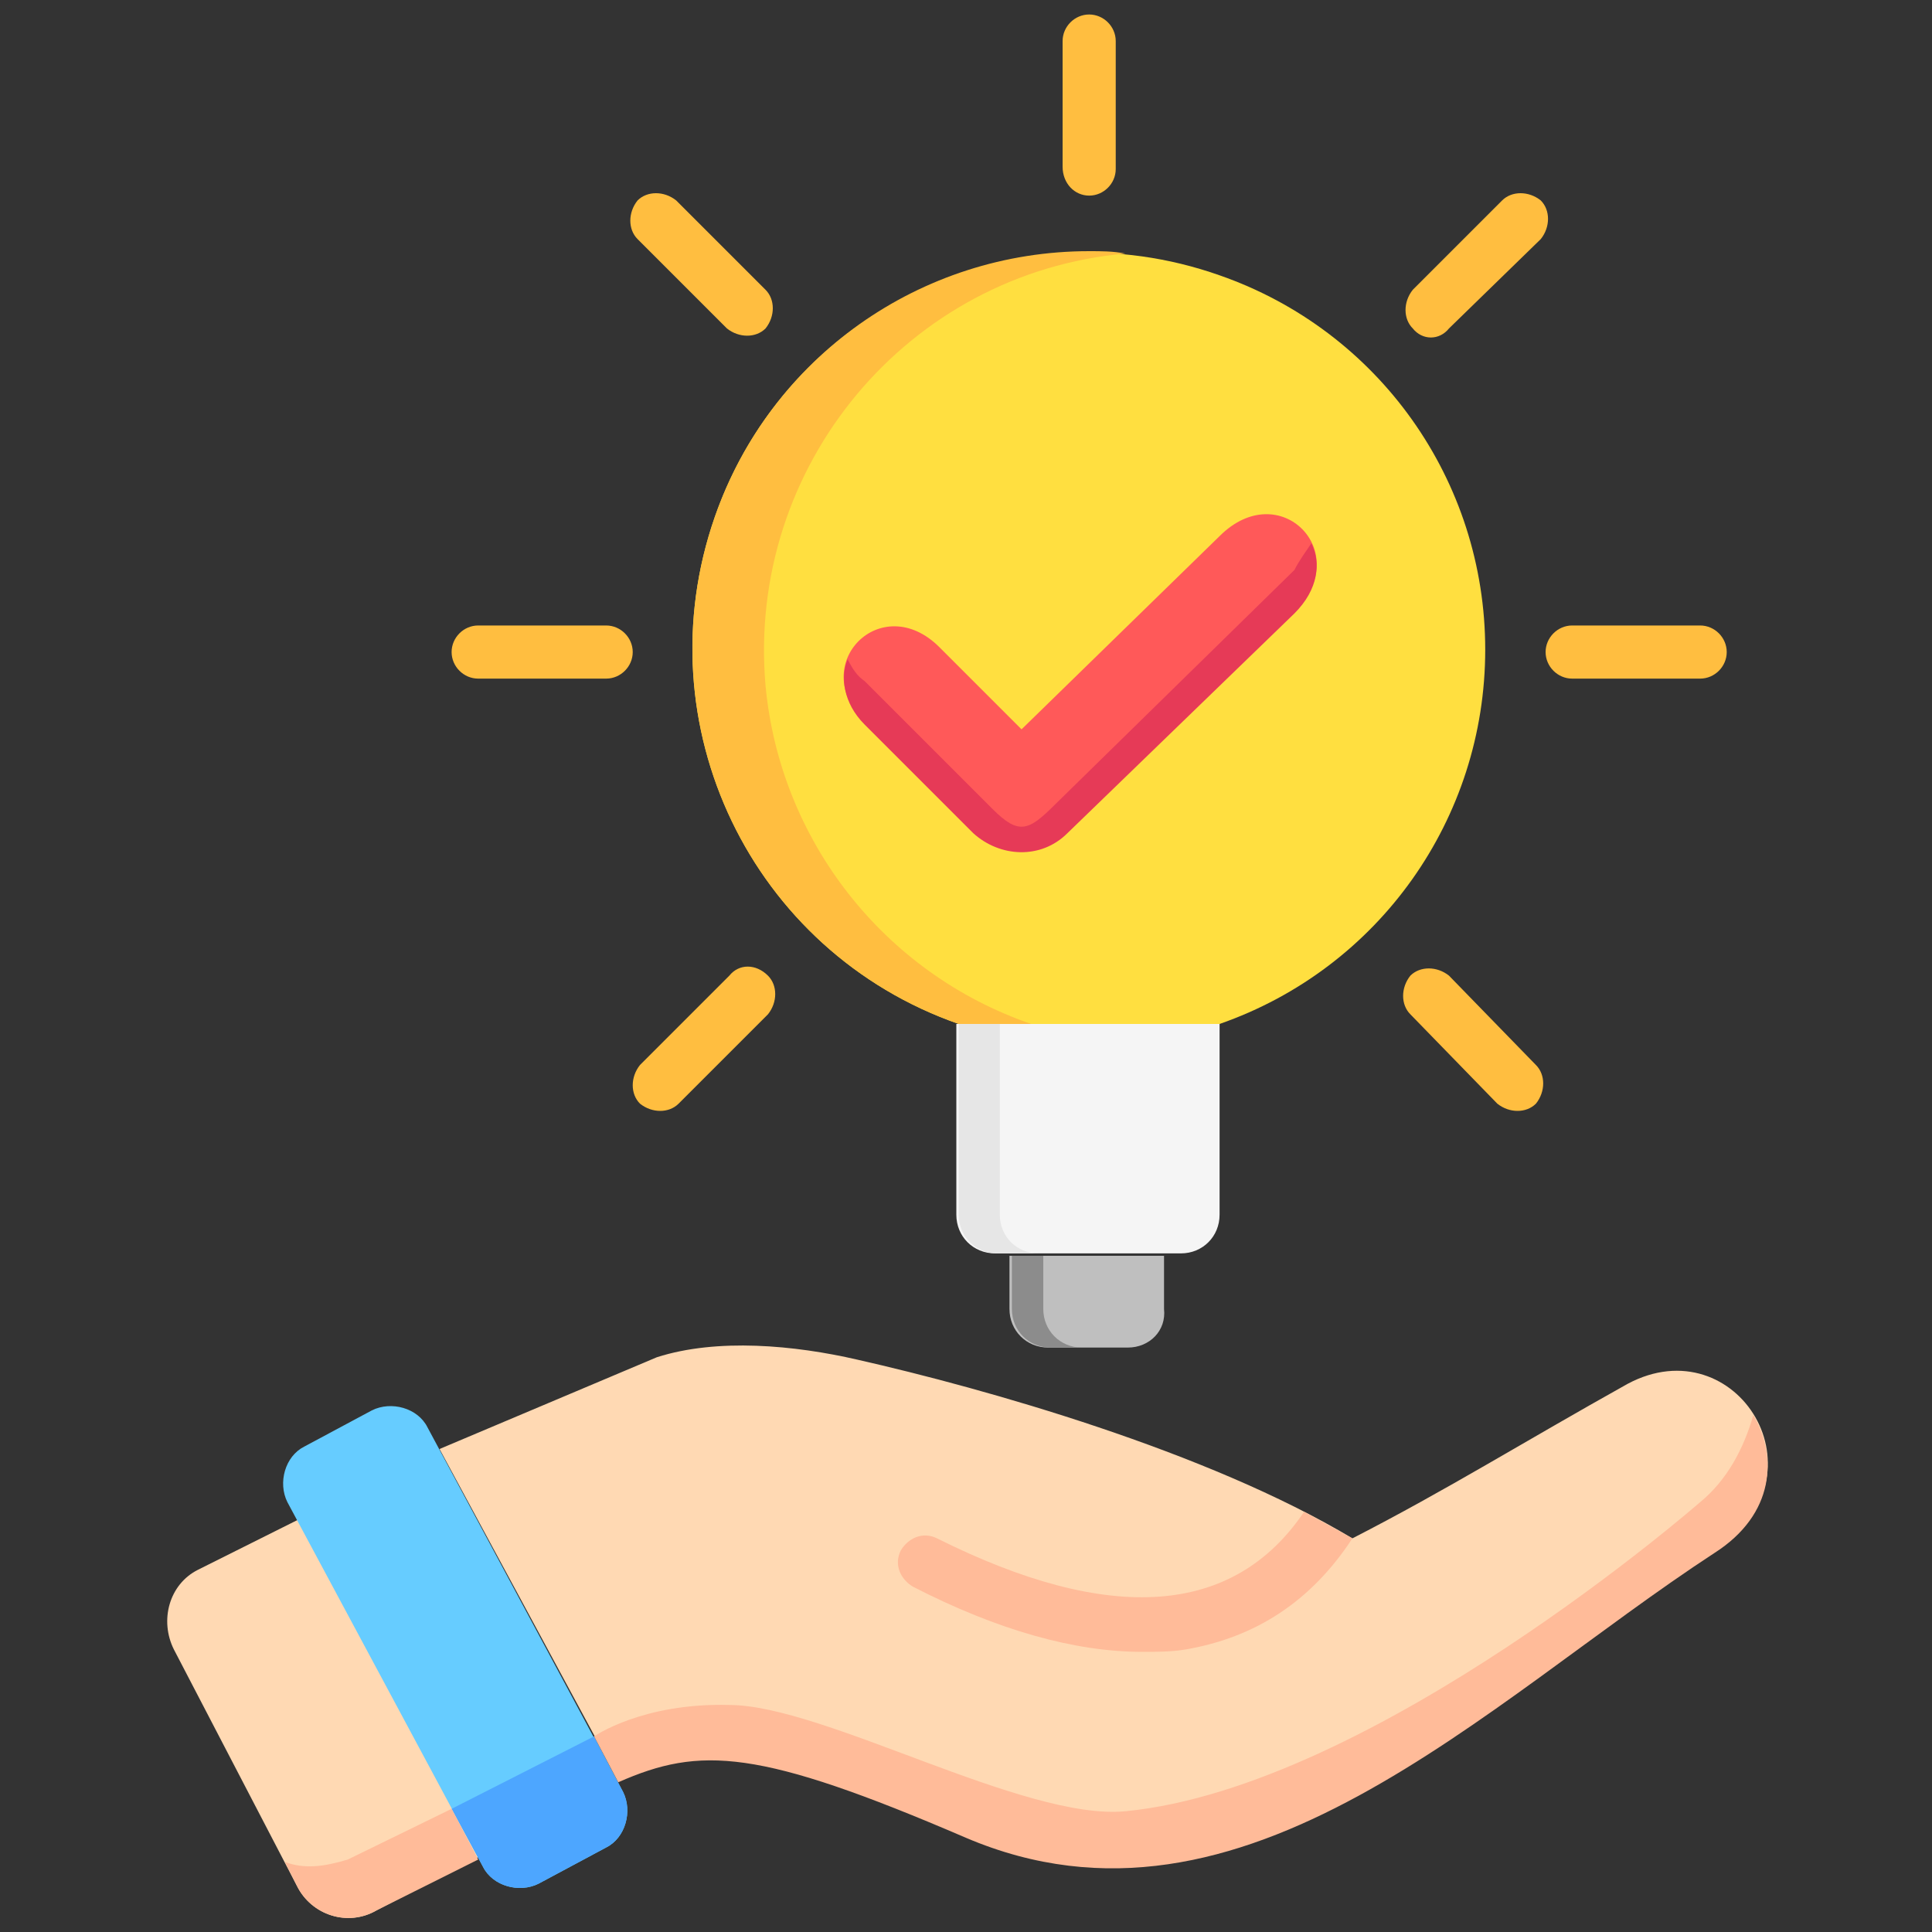
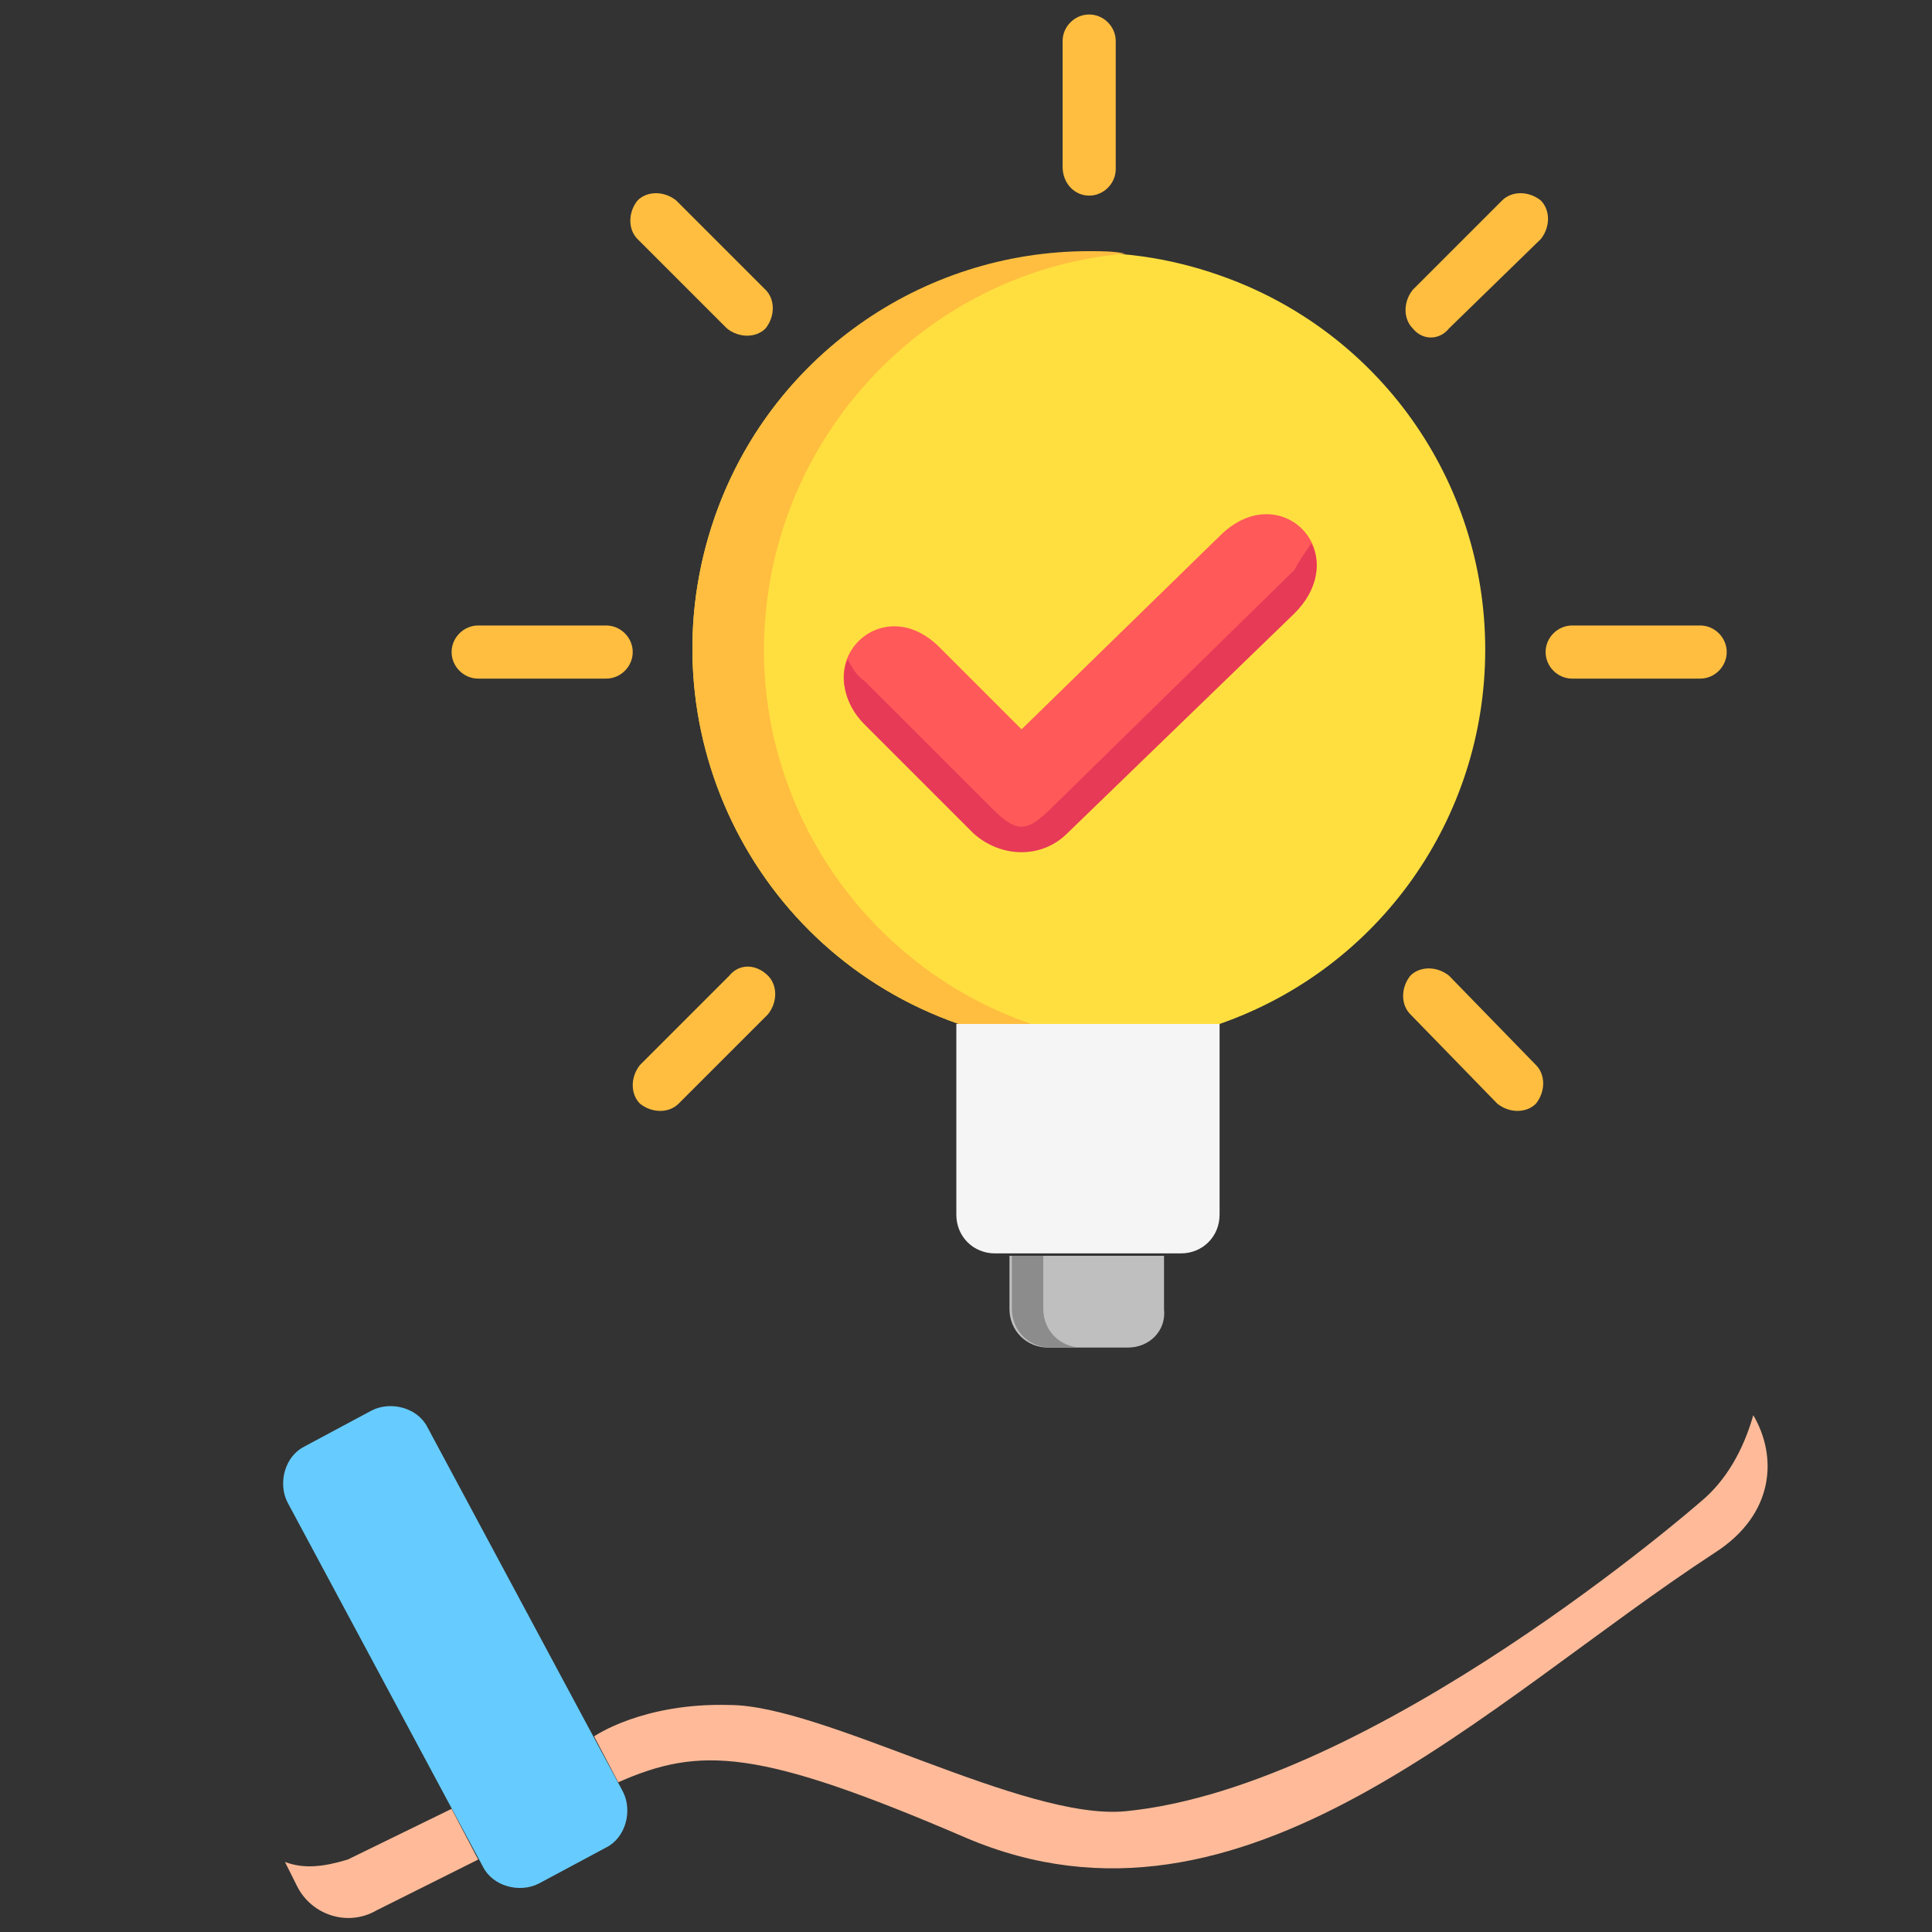
<svg xmlns="http://www.w3.org/2000/svg" version="1.1" id="Layer_1" x="0px" y="0px" viewBox="0 0 80 80" style="enable-background:new 0 0 80 80;" xml:space="preserve">
  <rect x="0" y="0" width="80" height="80" fill="#333333" stroke="none" />
  <style type="text/css">
	.st0{fill-rule:evenodd;clip-rule:evenodd;fill:#FFD9B3;}
	.st1{fill:#66CCFF;}
	.st2{fill:#F5F5F5;}
	.st3{fill:#E6E6E6;}
	.st4{fill:#BFBFBF;}
	.st5{fill:#8C8C8C;}
	.st6{fill:#FFDF40;}
	.st7{fill:#FFBE40;}
	.st8{fill:#FF5959;}
	.st9{fill:#E63A57;}
	.st10{fill:#4DA6FF;}
	.st11{fill:#FFBB99;}
</style>
  <g id="Layer_1_00000124126655870484748800000012655518688213398939_">
-     <path class="st0" d="M19.8,76.9l-4.2,2.2c-1.2,0.7-2.7,0.2-3.3-1c0,0,0,0,0,0l-5.1-9.8c-0.6-1.2-0.2-2.7,1-3.3l4.2-2.1L19.8,76.9z    M56,63.7c-6-3.6-15.2-6.2-20.5-7.4c-2.6-0.6-5.8-0.9-8.3-0.1l-9,3.8l7.4,13.7c3.4-1.5,5.8-1.4,14.4,2.3c11.5,4.9,21.5-5.6,31-11.8   c4.8-3.1,0.9-9.3-3.6-6.9C63.1,59.7,59.9,61.7,56,63.7" />
    <path class="st1" d="M25.1,76.5L22.3,78c-0.8,0.4-1.9,0.1-2.3-0.7l-8.1-15.1c-0.4-0.8-0.1-1.9,0.7-2.3l2.8-1.5   c0.8-0.4,1.9-0.1,2.3,0.7l8.1,15.1C26.2,75,25.9,76.1,25.1,76.5L25.1,76.5z" />
    <path class="st2" d="M48.9,51.9h-7.7c-0.9,0-1.6-0.7-1.6-1.6v-7.9h10.9v7.9C50.5,51.2,49.8,51.9,48.9,51.9z" />
-     <path class="st3" d="M43,51.9h-1.7c-0.9,0-1.6-0.7-1.6-1.6v-7.9h1.7v7.9C41.4,51.2,42.1,51.9,43,51.9z" />
    <path class="st4" d="M46.7,55.8h-3.3c-0.9,0-1.6-0.7-1.6-1.6v-2.2h6.4v2.2C48.3,55.1,47.6,55.8,46.7,55.8z" />
    <path class="st5" d="M44.8,55.8h-1.3c-0.9,0-1.6-0.7-1.6-1.6v-2.2h1.3v2.2C43.2,55.1,43.9,55.8,44.8,55.8z" />
    <path class="st6" d="M61.5,26.9c0,7-4.4,13.2-11,15.5H39.7c-8.6-3-13.1-12.4-10.1-21S42,8.4,50.5,11.4   C57.1,13.7,61.5,19.9,61.5,26.9L61.5,26.9z" />
    <path class="st7" d="M42.7,42.4h-3c-8.6-3-13.1-12.4-10.1-21c2.3-6.6,8.5-11,15.5-11c0.5,0,1,0,1.5,0.1c-9,0.8-15.7,8.8-14.9,17.9   C32.3,34.8,36.6,40.3,42.7,42.4z" />
    <path class="st8" d="M40.3,34.4l-4.5-4.5c-2.4-2.4,0.7-5.5,3.1-3.1l3.4,3.4l8.2-8c2.5-2.5,5.6,0.7,3.1,3.1l-9.4,9.1   C43.1,35.5,41.4,35.5,40.3,34.4L40.3,34.4z" />
    <path class="st9" d="M54.3,22.5c0.4,0.8,0.3,1.9-0.7,2.9l-9.4,9.1c-1.1,1.1-2.8,1-3.9,0l-4.5-4.5c-0.9-0.9-1-2-0.7-2.7   c0.2,0.4,0.4,0.7,0.7,0.9l5.3,5.3c1.1,1.1,1.5,0.9,2.6-0.2l9.9-9.7C53.8,23.2,54.1,22.8,54.3,22.5L54.3,22.5z" />
-     <path class="st10" d="M25.8,74.2c0.4,0.8,0.1,1.9-0.7,2.3L22.3,78c-0.8,0.4-1.9,0.1-2.3-0.7l-1.3-2.4l5.9-3L25.8,74.2z" />
    <path class="st11" d="M18.7,74.9l1.1,2.1l-4.2,2.1c-1.2,0.7-2.7,0.2-3.3-1c0,0,0,0,0,0l-0.5-1c0.8,0.3,1.6,0.2,2.6-0.1L18.7,74.9z    M70.4,62.2c0,0-13.5,11.8-23.8,12.8c-4.2,0.4-12.5-4.4-16.4-4.4c-3.6-0.1-5.6,1.3-5.6,1.3l1,1.9c3.4-1.5,5.8-1.4,14.4,2.3   c11.5,4.9,21.5-5.6,31-11.8c2.5-1.6,2.6-4,1.6-5.7C72.2,60,71.5,61.3,70.4,62.2L70.4,62.2z" />
    <path class="st7" d="M44,6.9V1.7c0-0.6,0.5-1.1,1.1-1.1c0.6,0,1.1,0.5,1.1,1.1v5.3c0,0.6-0.5,1.1-1.1,1.1C44.5,8.1,44,7.6,44,6.9z    M26.4,9.9c-0.4-0.4-0.4-1.1,0-1.6c0.4-0.4,1.1-0.4,1.6,0l3.7,3.7c0.4,0.4,0.4,1.1,0,1.6c-0.4,0.4-1.1,0.4-1.6,0l0,0L26.4,9.9z    M18.7,27c0-0.6,0.5-1.1,1.1-1.1l5.3,0h0c0.6,0,1.1,0.5,1.1,1.1s-0.5,1.1-1.1,1.1l-5.3,0h0C19.2,28.1,18.7,27.6,18.7,27z    M31.8,40.4c0.4,0.4,0.4,1.1,0,1.6c0,0,0,0,0,0l-3.7,3.7c-0.4,0.4-1.1,0.4-1.6,0c-0.4-0.4-0.4-1.1,0-1.6l0,0l3.7-3.7   C30.6,39.9,31.3,39.9,31.8,40.4z M58.5,13.6c-0.4-0.4-0.4-1.1,0-1.6c0,0,0,0,0,0l3.7-3.7c0.4-0.4,1.1-0.4,1.6,0   c0.4,0.4,0.4,1.1,0,1.6L60,13.6C59.6,14.1,58.9,14.1,58.5,13.6C58.5,13.6,58.5,13.6,58.5,13.6L58.5,13.6z M64,27   c0-0.6,0.5-1.1,1.1-1.1h0l5.3,0c0.6,0,1.1,0.5,1.1,1.1s-0.5,1.1-1.1,1.1h0l-5.3,0C64.5,28.1,64,27.6,64,27C64,27,64,27,64,27z    M63.6,44.1c0.4,0.4,0.4,1.1,0,1.6c-0.4,0.4-1.1,0.4-1.6,0L58.4,42c-0.4-0.4-0.4-1.1,0-1.6c0.4-0.4,1.1-0.4,1.6,0c0,0,0,0,0,0   L63.6,44.1z" />
-     <path class="st11" d="M56,63.7c-1.7,2.6-4,4.1-6.9,4.6c-0.6,0.1-1.2,0.1-1.8,0.1c-2.8,0-6-0.9-9.5-2.7c-0.5-0.3-0.8-0.9-0.5-1.5   c0.3-0.5,0.9-0.8,1.5-0.5c7.2,3.6,12.3,3.2,15.2-1.1L56,63.7z" />
  </g>
</svg>